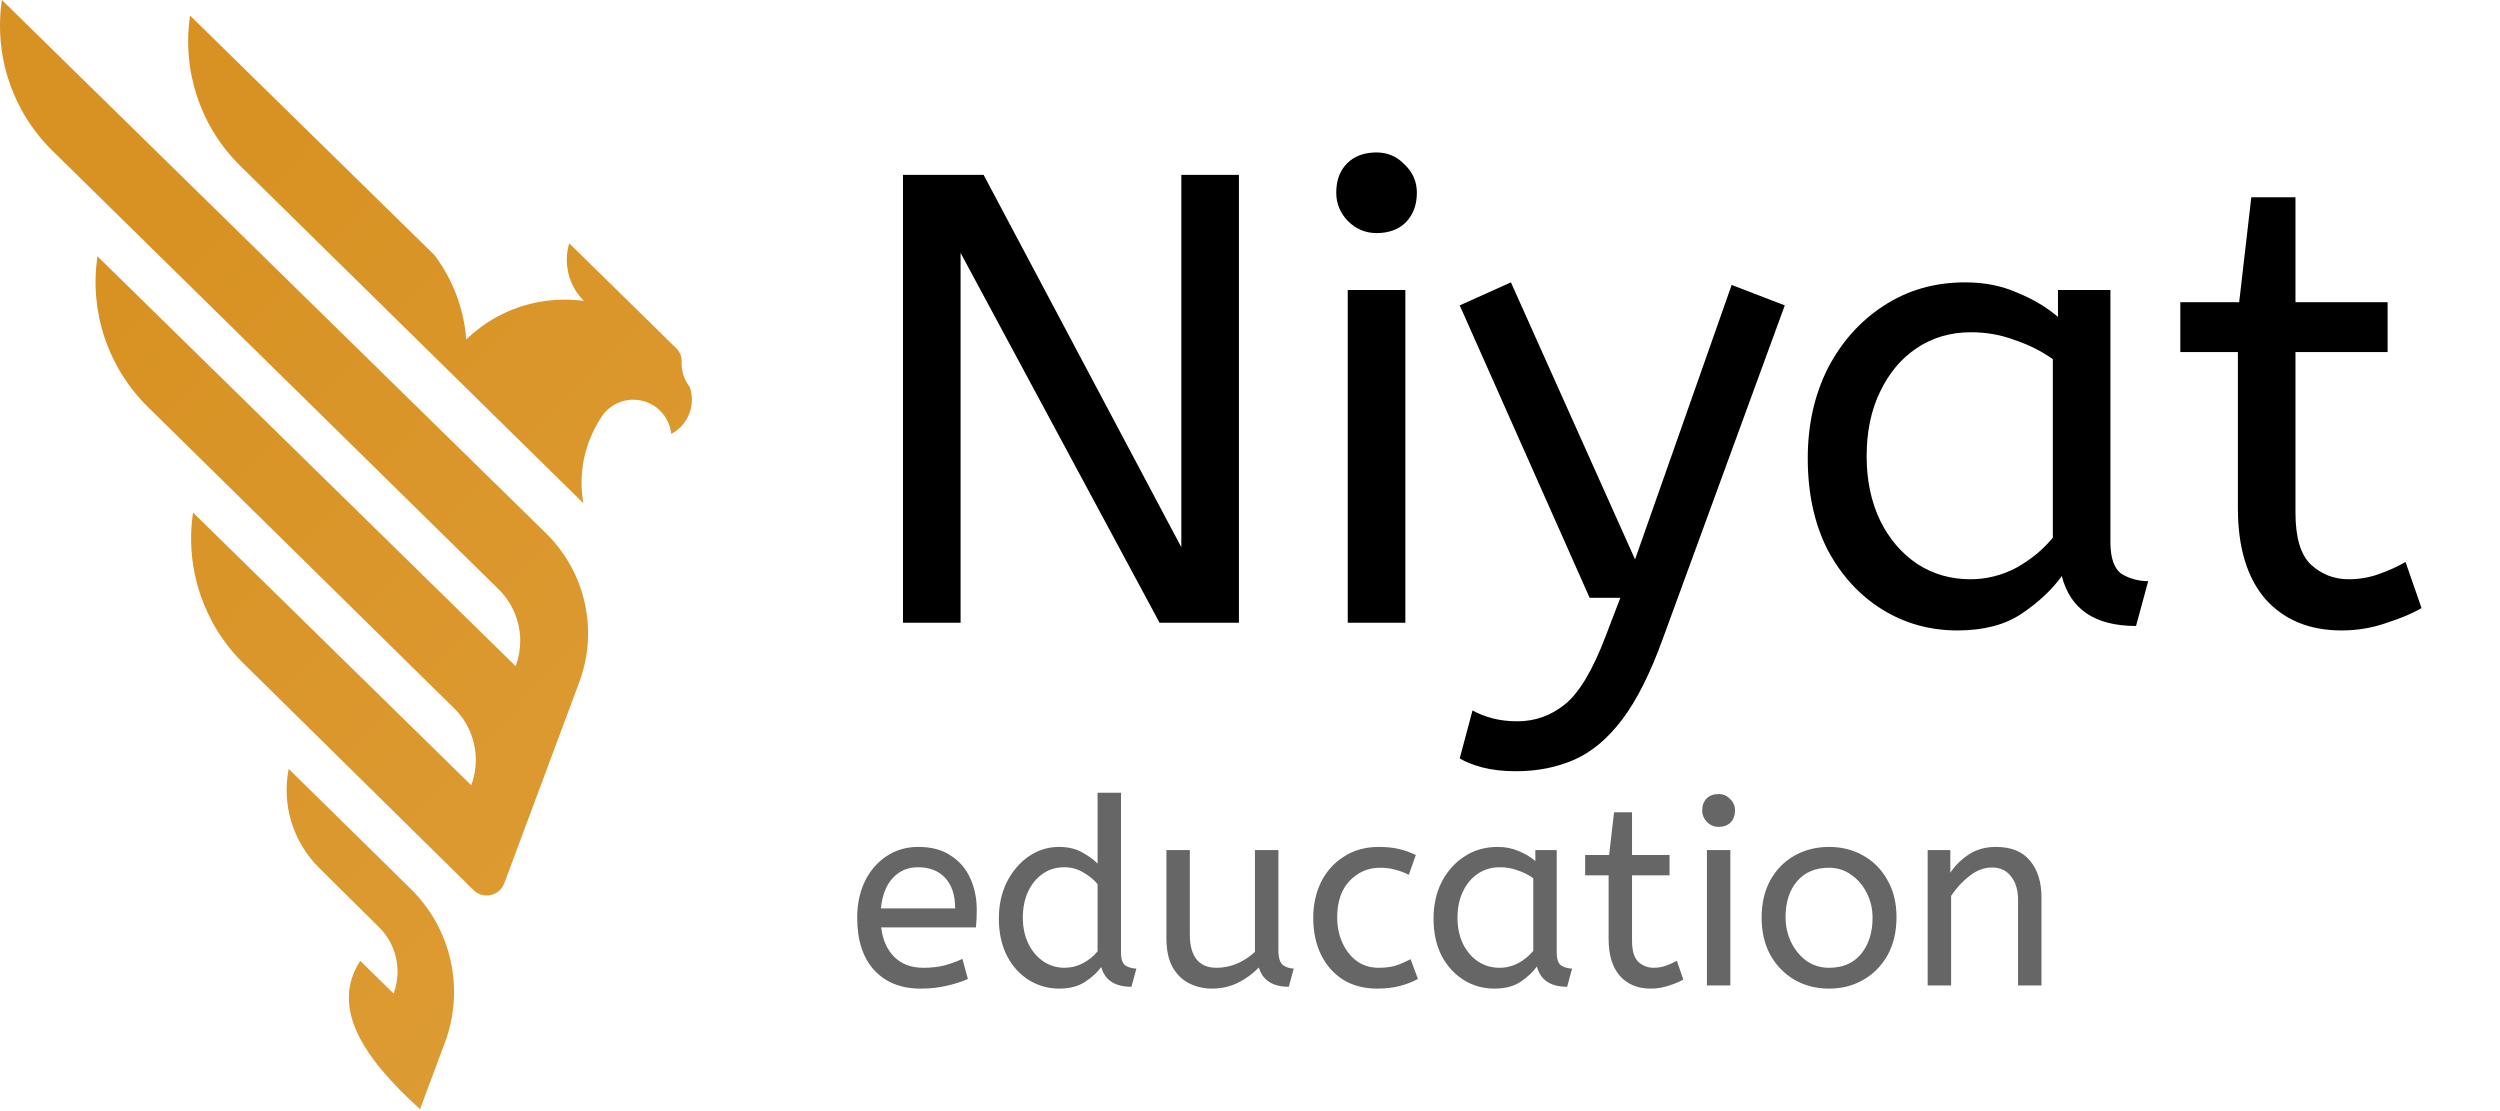
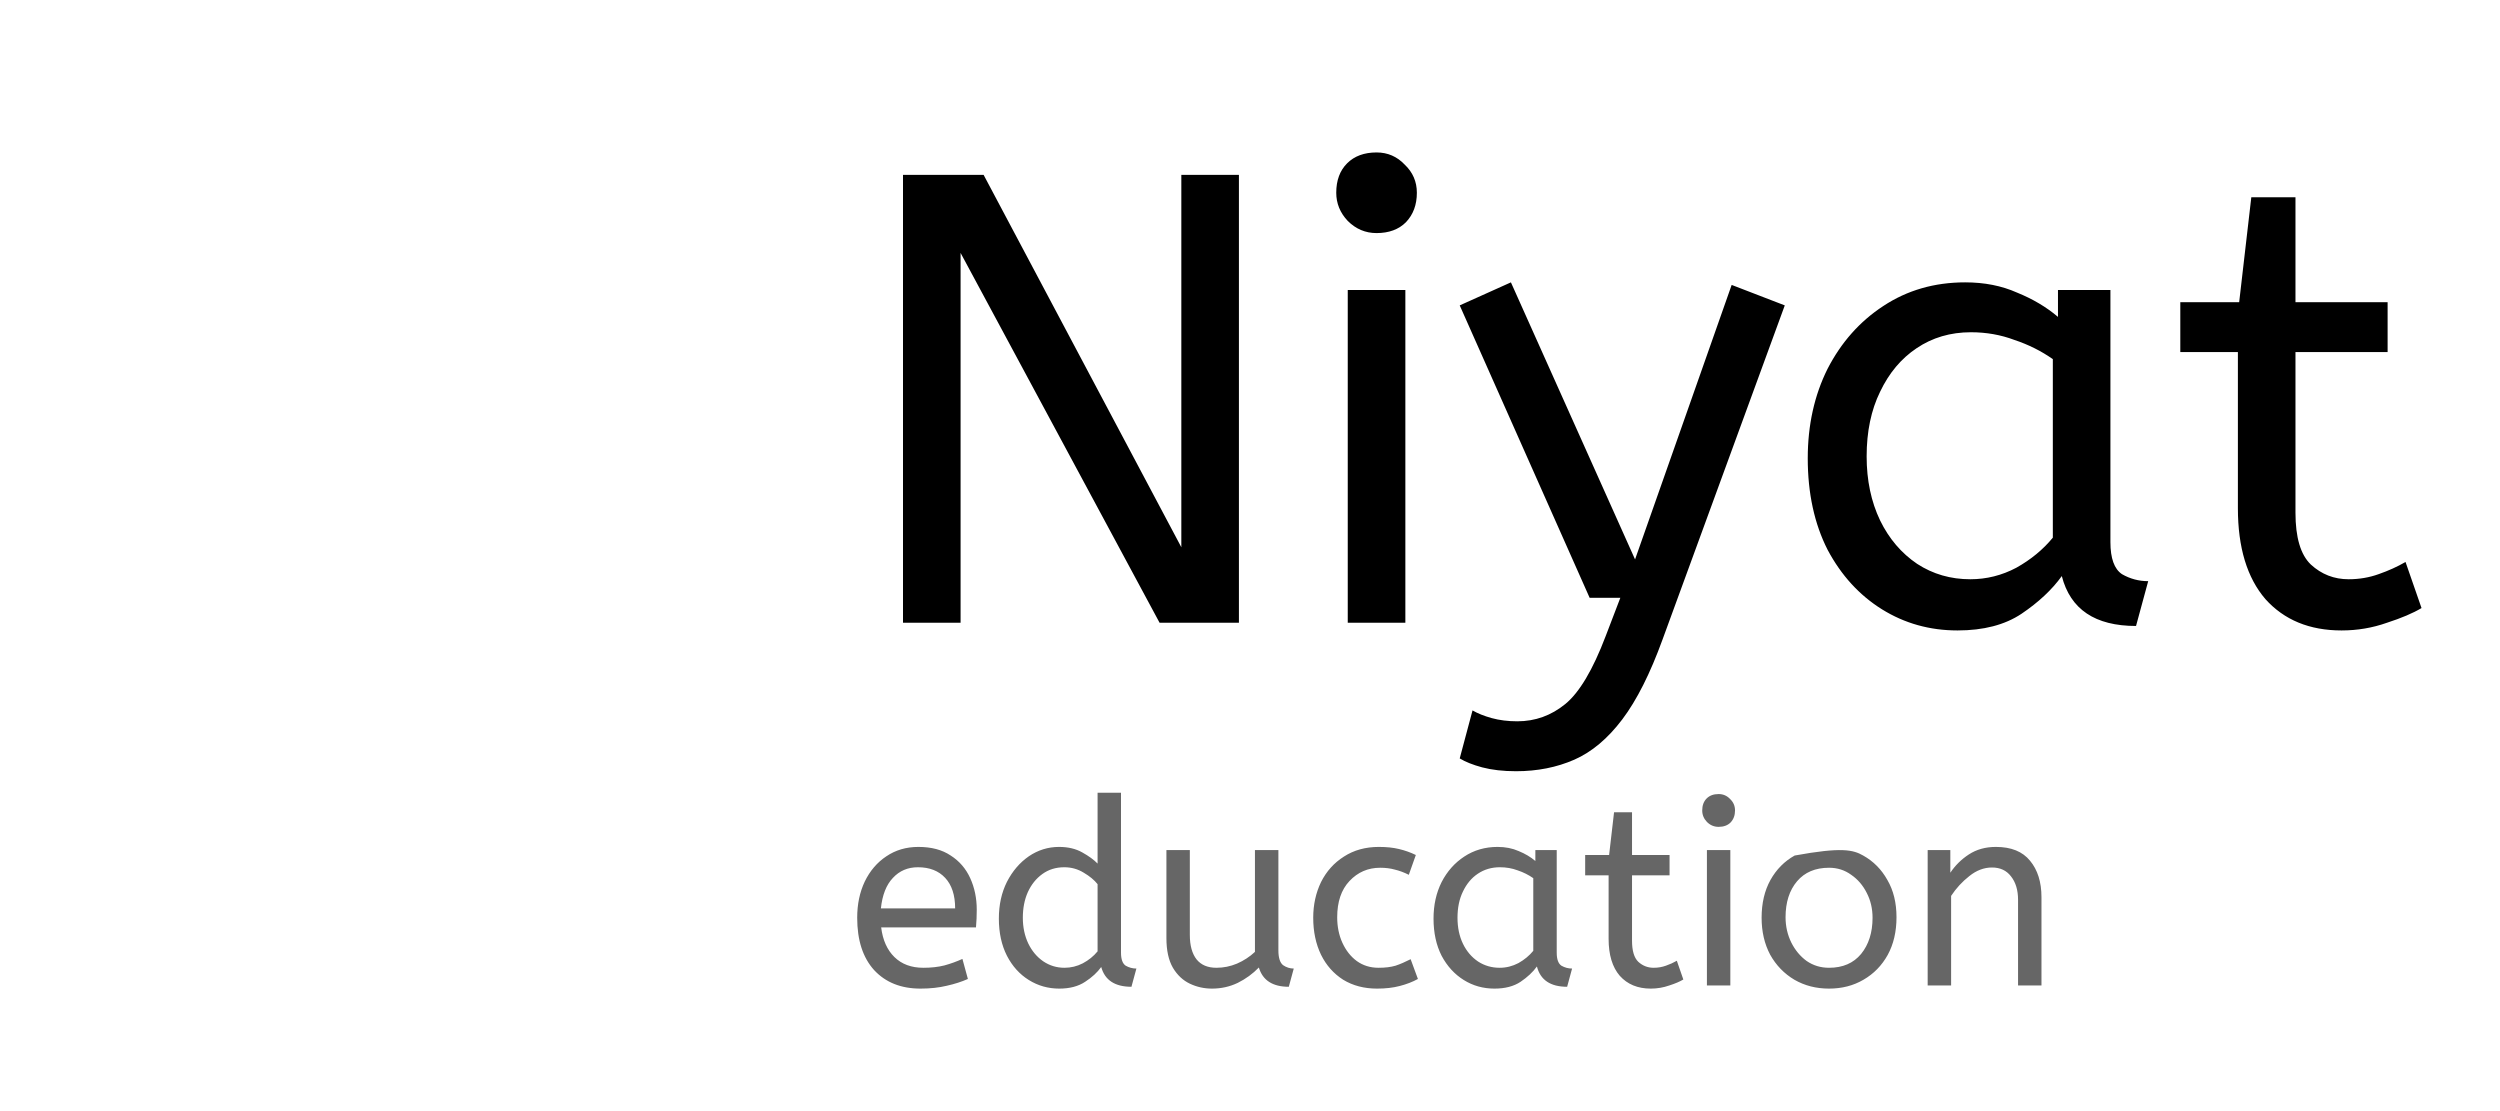
<svg xmlns="http://www.w3.org/2000/svg" width="90" height="40" viewBox="0 0 90 40" fill="none">
-   <path fill-rule="evenodd" clip-rule="evenodd" d="M20.853 24.56L18.154 31.799C17.983 32.258 17.395 32.388 17.046 32.044L8.756 23.873C7.324 22.46 6.653 20.449 6.949 18.46L6.95 18.453L16.965 28.269C17.076 27.972 17.129 27.665 17.129 27.359C17.129 26.671 16.857 25.997 16.348 25.498L5.321 14.647C3.886 13.235 3.212 11.221 3.509 9.229V9.227L18.564 23.982C18.674 23.686 18.728 23.377 18.728 23.072C18.728 22.384 18.456 21.71 17.947 21.211L1.883 5.421C0.446 4.008 -0.228 1.994 0.069 0.001L19.66 19.202C21.081 20.596 21.549 22.695 20.853 24.56ZM16.019 37.526L15.122 39.931C13.078 38.082 11.882 36.276 12.968 34.589L14.17 35.766C14.265 35.51 14.312 35.244 14.312 34.98C14.312 34.386 14.076 33.803 13.637 33.372L11.489 31.245C10.55 30.315 10.138 28.977 10.392 27.679L14.794 32.007C16.255 33.444 16.735 35.606 16.019 37.526ZM24.164 15.621C24.606 15.388 24.908 14.924 24.908 14.389C24.908 14.229 24.881 14.075 24.831 13.932C24.739 13.814 24.666 13.681 24.616 13.537C24.576 13.421 24.55 13.298 24.542 13.17C24.54 13.14 24.539 13.11 24.539 13.079C24.539 13.068 24.54 13.057 24.54 13.047C24.54 13.043 24.54 13.04 24.54 13.037V13.034C24.546 12.848 24.48 12.668 24.347 12.538L23.128 11.343L20.491 8.758C20.435 8.947 20.405 9.147 20.405 9.354C20.405 9.933 20.64 10.456 21.02 10.834C20.793 10.803 20.56 10.787 20.323 10.787C19.447 10.787 18.622 11.009 17.902 11.4C17.493 11.623 17.117 11.9 16.786 12.222C16.699 11.088 16.287 10.044 15.643 9.185L14.38 7.948L6.842 0.56C6.545 2.553 7.22 4.568 8.657 5.98L9.696 7.001L16.001 13.2L21 18.115C20.959 17.875 20.937 17.629 20.937 17.377C20.937 16.533 21.183 15.747 21.606 15.085C21.606 15.084 21.607 15.083 21.608 15.082C21.614 15.071 21.62 15.061 21.626 15.05C21.658 14.998 21.694 14.947 21.732 14.9C21.843 14.762 21.98 14.647 22.135 14.561C22.332 14.451 22.558 14.389 22.8 14.389C23.51 14.389 24.094 14.929 24.164 15.621Z" fill="url(#paint0_linear_72_17)" />
  <path d="M32.508 22.419V6.295H35.41L42.528 19.701V6.295H44.601V22.419H41.745L34.581 9.105V22.419H32.508ZM48.519 22.419V10.441H50.593V22.419H48.519ZM49.556 8.391C49.157 8.391 48.811 8.245 48.519 7.953C48.243 7.661 48.105 7.323 48.105 6.939C48.105 6.494 48.235 6.141 48.496 5.88C48.757 5.619 49.111 5.488 49.556 5.488C49.955 5.488 50.293 5.634 50.569 5.926C50.861 6.202 51.007 6.54 51.007 6.939C51.007 7.37 50.877 7.723 50.615 7.999C50.355 8.26 50.001 8.391 49.556 8.391ZM54.578 27.764C54.117 27.764 53.71 27.718 53.357 27.625C53.019 27.533 52.75 27.426 52.55 27.303L53.011 25.575C53.196 25.683 53.426 25.775 53.702 25.852C53.979 25.928 54.286 25.967 54.624 25.967C55.269 25.967 55.844 25.759 56.351 25.345C56.858 24.93 57.342 24.116 57.803 22.903L58.332 21.521H57.227L52.55 10.994L54.393 10.165L58.862 20.139L62.34 10.257L64.252 10.994L59.853 23.018C59.407 24.247 58.924 25.207 58.402 25.898C57.88 26.589 57.303 27.073 56.674 27.349C56.044 27.625 55.346 27.764 54.578 27.764ZM70.47 22.696C69.472 22.696 68.566 22.442 67.752 21.936C66.938 21.429 66.285 20.715 65.794 19.793C65.318 18.857 65.079 17.759 65.079 16.499C65.079 15.301 65.318 14.226 65.794 13.274C66.285 12.322 66.953 11.57 67.798 11.017C68.658 10.449 69.641 10.165 70.746 10.165C71.438 10.165 72.059 10.287 72.612 10.533C73.18 10.763 73.672 11.055 74.087 11.408V10.441H75.975V19.517C75.975 20.1 76.114 20.484 76.39 20.669C76.682 20.838 76.997 20.922 77.335 20.922L76.897 22.535C75.423 22.535 74.532 21.936 74.225 20.738C73.872 21.229 73.388 21.682 72.773 22.097C72.174 22.496 71.407 22.696 70.47 22.696ZM70.931 20.853C71.514 20.853 72.067 20.715 72.589 20.438C73.111 20.146 73.549 19.786 73.902 19.356V12.929C73.487 12.637 73.027 12.407 72.52 12.238C72.029 12.053 71.506 11.961 70.954 11.961C70.217 11.961 69.564 12.153 68.996 12.537C68.443 12.906 68.005 13.428 67.683 14.104C67.36 14.764 67.199 15.539 67.199 16.43C67.199 17.29 67.36 18.058 67.683 18.734C68.005 19.394 68.45 19.916 69.019 20.3C69.587 20.669 70.224 20.853 70.931 20.853ZM84.296 22.696C83.144 22.696 82.23 22.32 81.554 21.567C80.894 20.799 80.564 19.709 80.564 18.296V12.675H78.491V10.879H80.61L81.047 7.101H82.637V10.879H85.954V12.675H82.637V18.457C82.637 19.348 82.821 19.97 83.19 20.323C83.574 20.676 84.027 20.853 84.549 20.853C84.933 20.853 85.294 20.791 85.632 20.669C85.985 20.546 86.307 20.4 86.599 20.231L87.175 21.89C86.868 22.074 86.453 22.25 85.931 22.419C85.409 22.604 84.864 22.696 84.296 22.696Z" fill="black" />
-   <path opacity="0.6" d="M33.138 35.59C32.438 35.59 31.881 35.368 31.469 34.924C31.062 34.474 30.859 33.846 30.859 33.039C30.859 32.552 30.95 32.118 31.131 31.736C31.319 31.349 31.578 31.046 31.909 30.827C32.241 30.602 32.625 30.489 33.063 30.489C33.532 30.489 33.919 30.593 34.225 30.799C34.538 30.999 34.772 31.271 34.928 31.614C35.085 31.958 35.163 32.337 35.163 32.749C35.163 32.968 35.154 33.18 35.135 33.386H31.722C31.778 33.843 31.938 34.199 32.2 34.455C32.463 34.712 32.809 34.84 33.241 34.84C33.522 34.84 33.775 34.812 34 34.755C34.225 34.693 34.441 34.615 34.647 34.521L34.844 35.243C34.619 35.343 34.366 35.424 34.085 35.487C33.803 35.555 33.488 35.59 33.138 35.59ZM31.712 32.702H34.385C34.385 32.227 34.266 31.861 34.028 31.605C33.791 31.349 33.463 31.221 33.044 31.221C32.681 31.221 32.381 31.349 32.144 31.605C31.906 31.855 31.763 32.221 31.712 32.702ZM38.135 35.59C37.734 35.59 37.369 35.487 37.037 35.28C36.706 35.074 36.444 34.783 36.25 34.408C36.056 34.027 35.959 33.58 35.959 33.068C35.959 32.574 36.056 32.133 36.25 31.746C36.45 31.358 36.712 31.052 37.037 30.827C37.369 30.602 37.731 30.489 38.125 30.489C38.45 30.489 38.728 30.555 38.96 30.686C39.197 30.818 39.381 30.952 39.513 31.089V28.539H40.356V34.296C40.356 34.533 40.413 34.69 40.525 34.765C40.644 34.833 40.772 34.868 40.91 34.868L40.732 35.524C40.138 35.524 39.775 35.287 39.644 34.812C39.506 35.005 39.313 35.184 39.063 35.346C38.819 35.508 38.509 35.59 38.135 35.59ZM38.322 34.84C38.553 34.84 38.772 34.787 38.978 34.681C39.191 34.568 39.369 34.424 39.513 34.249V31.83C39.394 31.68 39.228 31.543 39.016 31.418C38.803 31.286 38.569 31.221 38.313 31.221C38.013 31.221 37.75 31.302 37.525 31.465C37.3 31.627 37.125 31.846 37 32.121C36.881 32.39 36.822 32.696 36.822 33.039C36.822 33.383 36.888 33.693 37.019 33.968C37.15 34.237 37.328 34.449 37.553 34.605C37.784 34.762 38.041 34.84 38.322 34.84ZM43.631 35.59C43.35 35.59 43.084 35.531 42.834 35.412C42.584 35.293 42.381 35.102 42.225 34.84C42.069 34.571 41.991 34.215 41.991 33.771V30.602H42.834V33.658C42.834 34.04 42.916 34.334 43.078 34.54C43.241 34.74 43.478 34.84 43.791 34.84C44.047 34.84 44.294 34.79 44.532 34.69C44.775 34.584 44.991 34.443 45.178 34.268V30.602H46.022V34.212C46.022 34.48 46.079 34.658 46.191 34.746C46.31 34.827 46.438 34.868 46.575 34.868L46.397 35.524C45.816 35.524 45.457 35.293 45.319 34.83C45.1 35.056 44.847 35.24 44.56 35.383C44.272 35.521 43.963 35.59 43.631 35.59ZM49.573 35.59C49.111 35.59 48.705 35.484 48.355 35.271C48.011 35.052 47.745 34.752 47.557 34.371C47.37 33.983 47.276 33.54 47.276 33.039C47.276 32.571 47.37 32.143 47.557 31.755C47.751 31.368 48.026 31.061 48.383 30.836C48.739 30.605 49.158 30.489 49.639 30.489C49.914 30.489 50.155 30.514 50.361 30.564C50.574 30.614 50.777 30.686 50.97 30.78L50.717 31.493C50.542 31.405 50.373 31.343 50.211 31.305C50.055 31.261 49.88 31.239 49.686 31.239C49.248 31.239 48.88 31.399 48.58 31.718C48.286 32.03 48.139 32.465 48.139 33.021C48.139 33.358 48.201 33.665 48.326 33.94C48.452 34.215 48.623 34.434 48.842 34.596C49.067 34.759 49.33 34.84 49.63 34.84C49.867 34.84 50.07 34.815 50.239 34.765C50.408 34.709 50.589 34.63 50.783 34.531L51.045 35.243C50.852 35.349 50.633 35.434 50.389 35.496C50.151 35.559 49.88 35.59 49.573 35.59ZM53.801 35.59C53.395 35.59 53.026 35.487 52.695 35.28C52.364 35.074 52.098 34.783 51.898 34.408C51.704 34.027 51.607 33.58 51.607 33.068C51.607 32.58 51.704 32.143 51.898 31.755C52.098 31.368 52.37 31.061 52.714 30.836C53.063 30.605 53.464 30.489 53.913 30.489C54.195 30.489 54.448 30.539 54.673 30.639C54.904 30.733 55.105 30.852 55.273 30.996V30.602H56.042V34.296C56.042 34.533 56.098 34.69 56.211 34.765C56.329 34.833 56.458 34.868 56.595 34.868L56.417 35.524C55.817 35.524 55.454 35.28 55.329 34.793C55.186 34.993 54.989 35.177 54.739 35.346C54.495 35.508 54.182 35.59 53.801 35.59ZM53.989 34.84C54.226 34.84 54.451 34.783 54.664 34.671C54.876 34.552 55.054 34.405 55.198 34.23V31.614C55.029 31.496 54.842 31.402 54.636 31.333C54.436 31.258 54.223 31.221 53.998 31.221C53.698 31.221 53.432 31.299 53.201 31.455C52.976 31.605 52.798 31.818 52.667 32.093C52.535 32.361 52.47 32.677 52.47 33.039C52.47 33.39 52.535 33.702 52.667 33.977C52.798 34.246 52.979 34.459 53.211 34.615C53.442 34.765 53.701 34.84 53.989 34.84ZM59.428 35.59C58.96 35.59 58.588 35.437 58.313 35.13C58.044 34.818 57.91 34.374 57.91 33.799V31.511H57.066V30.78H57.928L58.106 29.242H58.753V30.78H60.104V31.511H58.753V33.865C58.753 34.227 58.828 34.48 58.978 34.624C59.135 34.768 59.319 34.84 59.532 34.84C59.688 34.84 59.835 34.815 59.972 34.765C60.116 34.715 60.247 34.656 60.366 34.587L60.6 35.262C60.475 35.337 60.307 35.409 60.094 35.477C59.882 35.552 59.66 35.59 59.428 35.59ZM61.449 35.477V30.602H62.292V35.477H61.449ZM61.87 29.767C61.708 29.767 61.567 29.708 61.449 29.589C61.336 29.471 61.28 29.333 61.28 29.177C61.28 28.995 61.333 28.852 61.439 28.745C61.545 28.639 61.689 28.586 61.87 28.586C62.033 28.586 62.17 28.645 62.283 28.764C62.402 28.877 62.461 29.014 62.461 29.177C62.461 29.352 62.408 29.495 62.302 29.608C62.196 29.714 62.052 29.767 61.87 29.767ZM65.846 35.59C65.383 35.59 64.968 35.484 64.599 35.271C64.23 35.052 63.94 34.752 63.727 34.371C63.521 33.983 63.418 33.54 63.418 33.039C63.418 32.515 63.524 32.062 63.736 31.68C63.949 31.299 64.239 31.005 64.608 30.799C64.977 30.593 65.389 30.489 65.846 30.489C66.302 30.489 66.712 30.593 67.074 30.799C67.443 31.005 67.734 31.299 67.946 31.68C68.165 32.055 68.274 32.502 68.274 33.021C68.274 33.54 68.168 33.993 67.956 34.38C67.743 34.762 67.452 35.059 67.084 35.271C66.721 35.484 66.308 35.59 65.846 35.59ZM65.846 34.84C66.34 34.84 66.724 34.674 66.999 34.343C67.274 34.005 67.412 33.571 67.412 33.039C67.412 32.715 67.343 32.418 67.205 32.149C67.068 31.874 66.88 31.655 66.643 31.493C66.411 31.324 66.146 31.239 65.846 31.239C65.352 31.239 64.968 31.402 64.693 31.727C64.418 32.052 64.28 32.483 64.28 33.021C64.28 33.346 64.349 33.649 64.486 33.93C64.624 34.205 64.808 34.427 65.04 34.596C65.277 34.759 65.546 34.84 65.846 34.84ZM69.396 35.477V30.602H70.212V31.418C70.387 31.155 70.609 30.936 70.877 30.761C71.153 30.58 71.477 30.489 71.853 30.489C72.403 30.489 72.812 30.655 73.081 30.986C73.356 31.317 73.493 31.755 73.493 32.299V35.477H72.65V32.393C72.65 32.043 72.565 31.762 72.396 31.549C72.234 31.336 72.006 31.23 71.712 31.23C71.424 31.23 71.153 31.333 70.896 31.539C70.64 31.739 70.421 31.977 70.24 32.252V35.477H69.396Z" fill="black" />
+   <path opacity="0.6" d="M33.138 35.59C32.438 35.59 31.881 35.368 31.469 34.924C31.062 34.474 30.859 33.846 30.859 33.039C30.859 32.552 30.95 32.118 31.131 31.736C31.319 31.349 31.578 31.046 31.909 30.827C32.241 30.602 32.625 30.489 33.063 30.489C33.532 30.489 33.919 30.593 34.225 30.799C34.538 30.999 34.772 31.271 34.928 31.614C35.085 31.958 35.163 32.337 35.163 32.749C35.163 32.968 35.154 33.18 35.135 33.386H31.722C31.778 33.843 31.938 34.199 32.2 34.455C32.463 34.712 32.809 34.84 33.241 34.84C33.522 34.84 33.775 34.812 34 34.755C34.225 34.693 34.441 34.615 34.647 34.521L34.844 35.243C34.619 35.343 34.366 35.424 34.085 35.487C33.803 35.555 33.488 35.59 33.138 35.59ZM31.712 32.702H34.385C34.385 32.227 34.266 31.861 34.028 31.605C33.791 31.349 33.463 31.221 33.044 31.221C32.681 31.221 32.381 31.349 32.144 31.605C31.906 31.855 31.763 32.221 31.712 32.702ZM38.135 35.59C37.734 35.59 37.369 35.487 37.037 35.28C36.706 35.074 36.444 34.783 36.25 34.408C36.056 34.027 35.959 33.58 35.959 33.068C35.959 32.574 36.056 32.133 36.25 31.746C36.45 31.358 36.712 31.052 37.037 30.827C37.369 30.602 37.731 30.489 38.125 30.489C38.45 30.489 38.728 30.555 38.96 30.686C39.197 30.818 39.381 30.952 39.513 31.089V28.539H40.356V34.296C40.356 34.533 40.413 34.69 40.525 34.765C40.644 34.833 40.772 34.868 40.91 34.868L40.732 35.524C40.138 35.524 39.775 35.287 39.644 34.812C39.506 35.005 39.313 35.184 39.063 35.346C38.819 35.508 38.509 35.59 38.135 35.59ZM38.322 34.84C38.553 34.84 38.772 34.787 38.978 34.681C39.191 34.568 39.369 34.424 39.513 34.249V31.83C39.394 31.68 39.228 31.543 39.016 31.418C38.803 31.286 38.569 31.221 38.313 31.221C38.013 31.221 37.75 31.302 37.525 31.465C37.3 31.627 37.125 31.846 37 32.121C36.881 32.39 36.822 32.696 36.822 33.039C36.822 33.383 36.888 33.693 37.019 33.968C37.15 34.237 37.328 34.449 37.553 34.605C37.784 34.762 38.041 34.84 38.322 34.84ZM43.631 35.59C43.35 35.59 43.084 35.531 42.834 35.412C42.584 35.293 42.381 35.102 42.225 34.84C42.069 34.571 41.991 34.215 41.991 33.771V30.602H42.834V33.658C42.834 34.04 42.916 34.334 43.078 34.54C43.241 34.74 43.478 34.84 43.791 34.84C44.047 34.84 44.294 34.79 44.532 34.69C44.775 34.584 44.991 34.443 45.178 34.268V30.602H46.022V34.212C46.022 34.48 46.079 34.658 46.191 34.746C46.31 34.827 46.438 34.868 46.575 34.868L46.397 35.524C45.816 35.524 45.457 35.293 45.319 34.83C45.1 35.056 44.847 35.24 44.56 35.383C44.272 35.521 43.963 35.59 43.631 35.59ZM49.573 35.59C49.111 35.59 48.705 35.484 48.355 35.271C48.011 35.052 47.745 34.752 47.557 34.371C47.37 33.983 47.276 33.54 47.276 33.039C47.276 32.571 47.37 32.143 47.557 31.755C47.751 31.368 48.026 31.061 48.383 30.836C48.739 30.605 49.158 30.489 49.639 30.489C49.914 30.489 50.155 30.514 50.361 30.564C50.574 30.614 50.777 30.686 50.97 30.78L50.717 31.493C50.542 31.405 50.373 31.343 50.211 31.305C50.055 31.261 49.88 31.239 49.686 31.239C49.248 31.239 48.88 31.399 48.58 31.718C48.286 32.03 48.139 32.465 48.139 33.021C48.139 33.358 48.201 33.665 48.326 33.94C48.452 34.215 48.623 34.434 48.842 34.596C49.067 34.759 49.33 34.84 49.63 34.84C49.867 34.84 50.07 34.815 50.239 34.765C50.408 34.709 50.589 34.63 50.783 34.531L51.045 35.243C50.852 35.349 50.633 35.434 50.389 35.496C50.151 35.559 49.88 35.59 49.573 35.59ZM53.801 35.59C53.395 35.59 53.026 35.487 52.695 35.28C52.364 35.074 52.098 34.783 51.898 34.408C51.704 34.027 51.607 33.58 51.607 33.068C51.607 32.58 51.704 32.143 51.898 31.755C52.098 31.368 52.37 31.061 52.714 30.836C53.063 30.605 53.464 30.489 53.913 30.489C54.195 30.489 54.448 30.539 54.673 30.639C54.904 30.733 55.105 30.852 55.273 30.996V30.602H56.042V34.296C56.042 34.533 56.098 34.69 56.211 34.765C56.329 34.833 56.458 34.868 56.595 34.868L56.417 35.524C55.817 35.524 55.454 35.28 55.329 34.793C55.186 34.993 54.989 35.177 54.739 35.346C54.495 35.508 54.182 35.59 53.801 35.59ZM53.989 34.84C54.226 34.84 54.451 34.783 54.664 34.671C54.876 34.552 55.054 34.405 55.198 34.23V31.614C55.029 31.496 54.842 31.402 54.636 31.333C54.436 31.258 54.223 31.221 53.998 31.221C53.698 31.221 53.432 31.299 53.201 31.455C52.976 31.605 52.798 31.818 52.667 32.093C52.535 32.361 52.47 32.677 52.47 33.039C52.47 33.39 52.535 33.702 52.667 33.977C52.798 34.246 52.979 34.459 53.211 34.615C53.442 34.765 53.701 34.84 53.989 34.84ZM59.428 35.59C58.96 35.59 58.588 35.437 58.313 35.13C58.044 34.818 57.91 34.374 57.91 33.799V31.511H57.066V30.78H57.928L58.106 29.242H58.753V30.78H60.104V31.511H58.753V33.865C58.753 34.227 58.828 34.48 58.978 34.624C59.135 34.768 59.319 34.84 59.532 34.84C59.688 34.84 59.835 34.815 59.972 34.765C60.116 34.715 60.247 34.656 60.366 34.587L60.6 35.262C60.475 35.337 60.307 35.409 60.094 35.477C59.882 35.552 59.66 35.59 59.428 35.59ZM61.449 35.477V30.602H62.292V35.477H61.449ZM61.87 29.767C61.708 29.767 61.567 29.708 61.449 29.589C61.336 29.471 61.28 29.333 61.28 29.177C61.28 28.995 61.333 28.852 61.439 28.745C61.545 28.639 61.689 28.586 61.87 28.586C62.033 28.586 62.17 28.645 62.283 28.764C62.402 28.877 62.461 29.014 62.461 29.177C62.461 29.352 62.408 29.495 62.302 29.608C62.196 29.714 62.052 29.767 61.87 29.767ZM65.846 35.59C65.383 35.59 64.968 35.484 64.599 35.271C64.23 35.052 63.94 34.752 63.727 34.371C63.521 33.983 63.418 33.54 63.418 33.039C63.418 32.515 63.524 32.062 63.736 31.68C63.949 31.299 64.239 31.005 64.608 30.799C66.302 30.489 66.712 30.593 67.074 30.799C67.443 31.005 67.734 31.299 67.946 31.68C68.165 32.055 68.274 32.502 68.274 33.021C68.274 33.54 68.168 33.993 67.956 34.38C67.743 34.762 67.452 35.059 67.084 35.271C66.721 35.484 66.308 35.59 65.846 35.59ZM65.846 34.84C66.34 34.84 66.724 34.674 66.999 34.343C67.274 34.005 67.412 33.571 67.412 33.039C67.412 32.715 67.343 32.418 67.205 32.149C67.068 31.874 66.88 31.655 66.643 31.493C66.411 31.324 66.146 31.239 65.846 31.239C65.352 31.239 64.968 31.402 64.693 31.727C64.418 32.052 64.28 32.483 64.28 33.021C64.28 33.346 64.349 33.649 64.486 33.93C64.624 34.205 64.808 34.427 65.04 34.596C65.277 34.759 65.546 34.84 65.846 34.84ZM69.396 35.477V30.602H70.212V31.418C70.387 31.155 70.609 30.936 70.877 30.761C71.153 30.58 71.477 30.489 71.853 30.489C72.403 30.489 72.812 30.655 73.081 30.986C73.356 31.317 73.493 31.755 73.493 32.299V35.477H72.65V32.393C72.65 32.043 72.565 31.762 72.396 31.549C72.234 31.336 72.006 31.23 71.712 31.23C71.424 31.23 71.153 31.333 70.896 31.539C70.64 31.739 70.421 31.977 70.24 32.252V35.477H69.396Z" fill="black" />
  <defs>
    <linearGradient id="paint0_linear_72_17" x1="-2.789" y1="17.469" x2="99.728" y2="115.732" gradientUnits="userSpaceOnUse">
      <stop stop-color="#D89223" />
      <stop offset="1" stop-color="#EFBE72" />
    </linearGradient>
  </defs>
</svg>